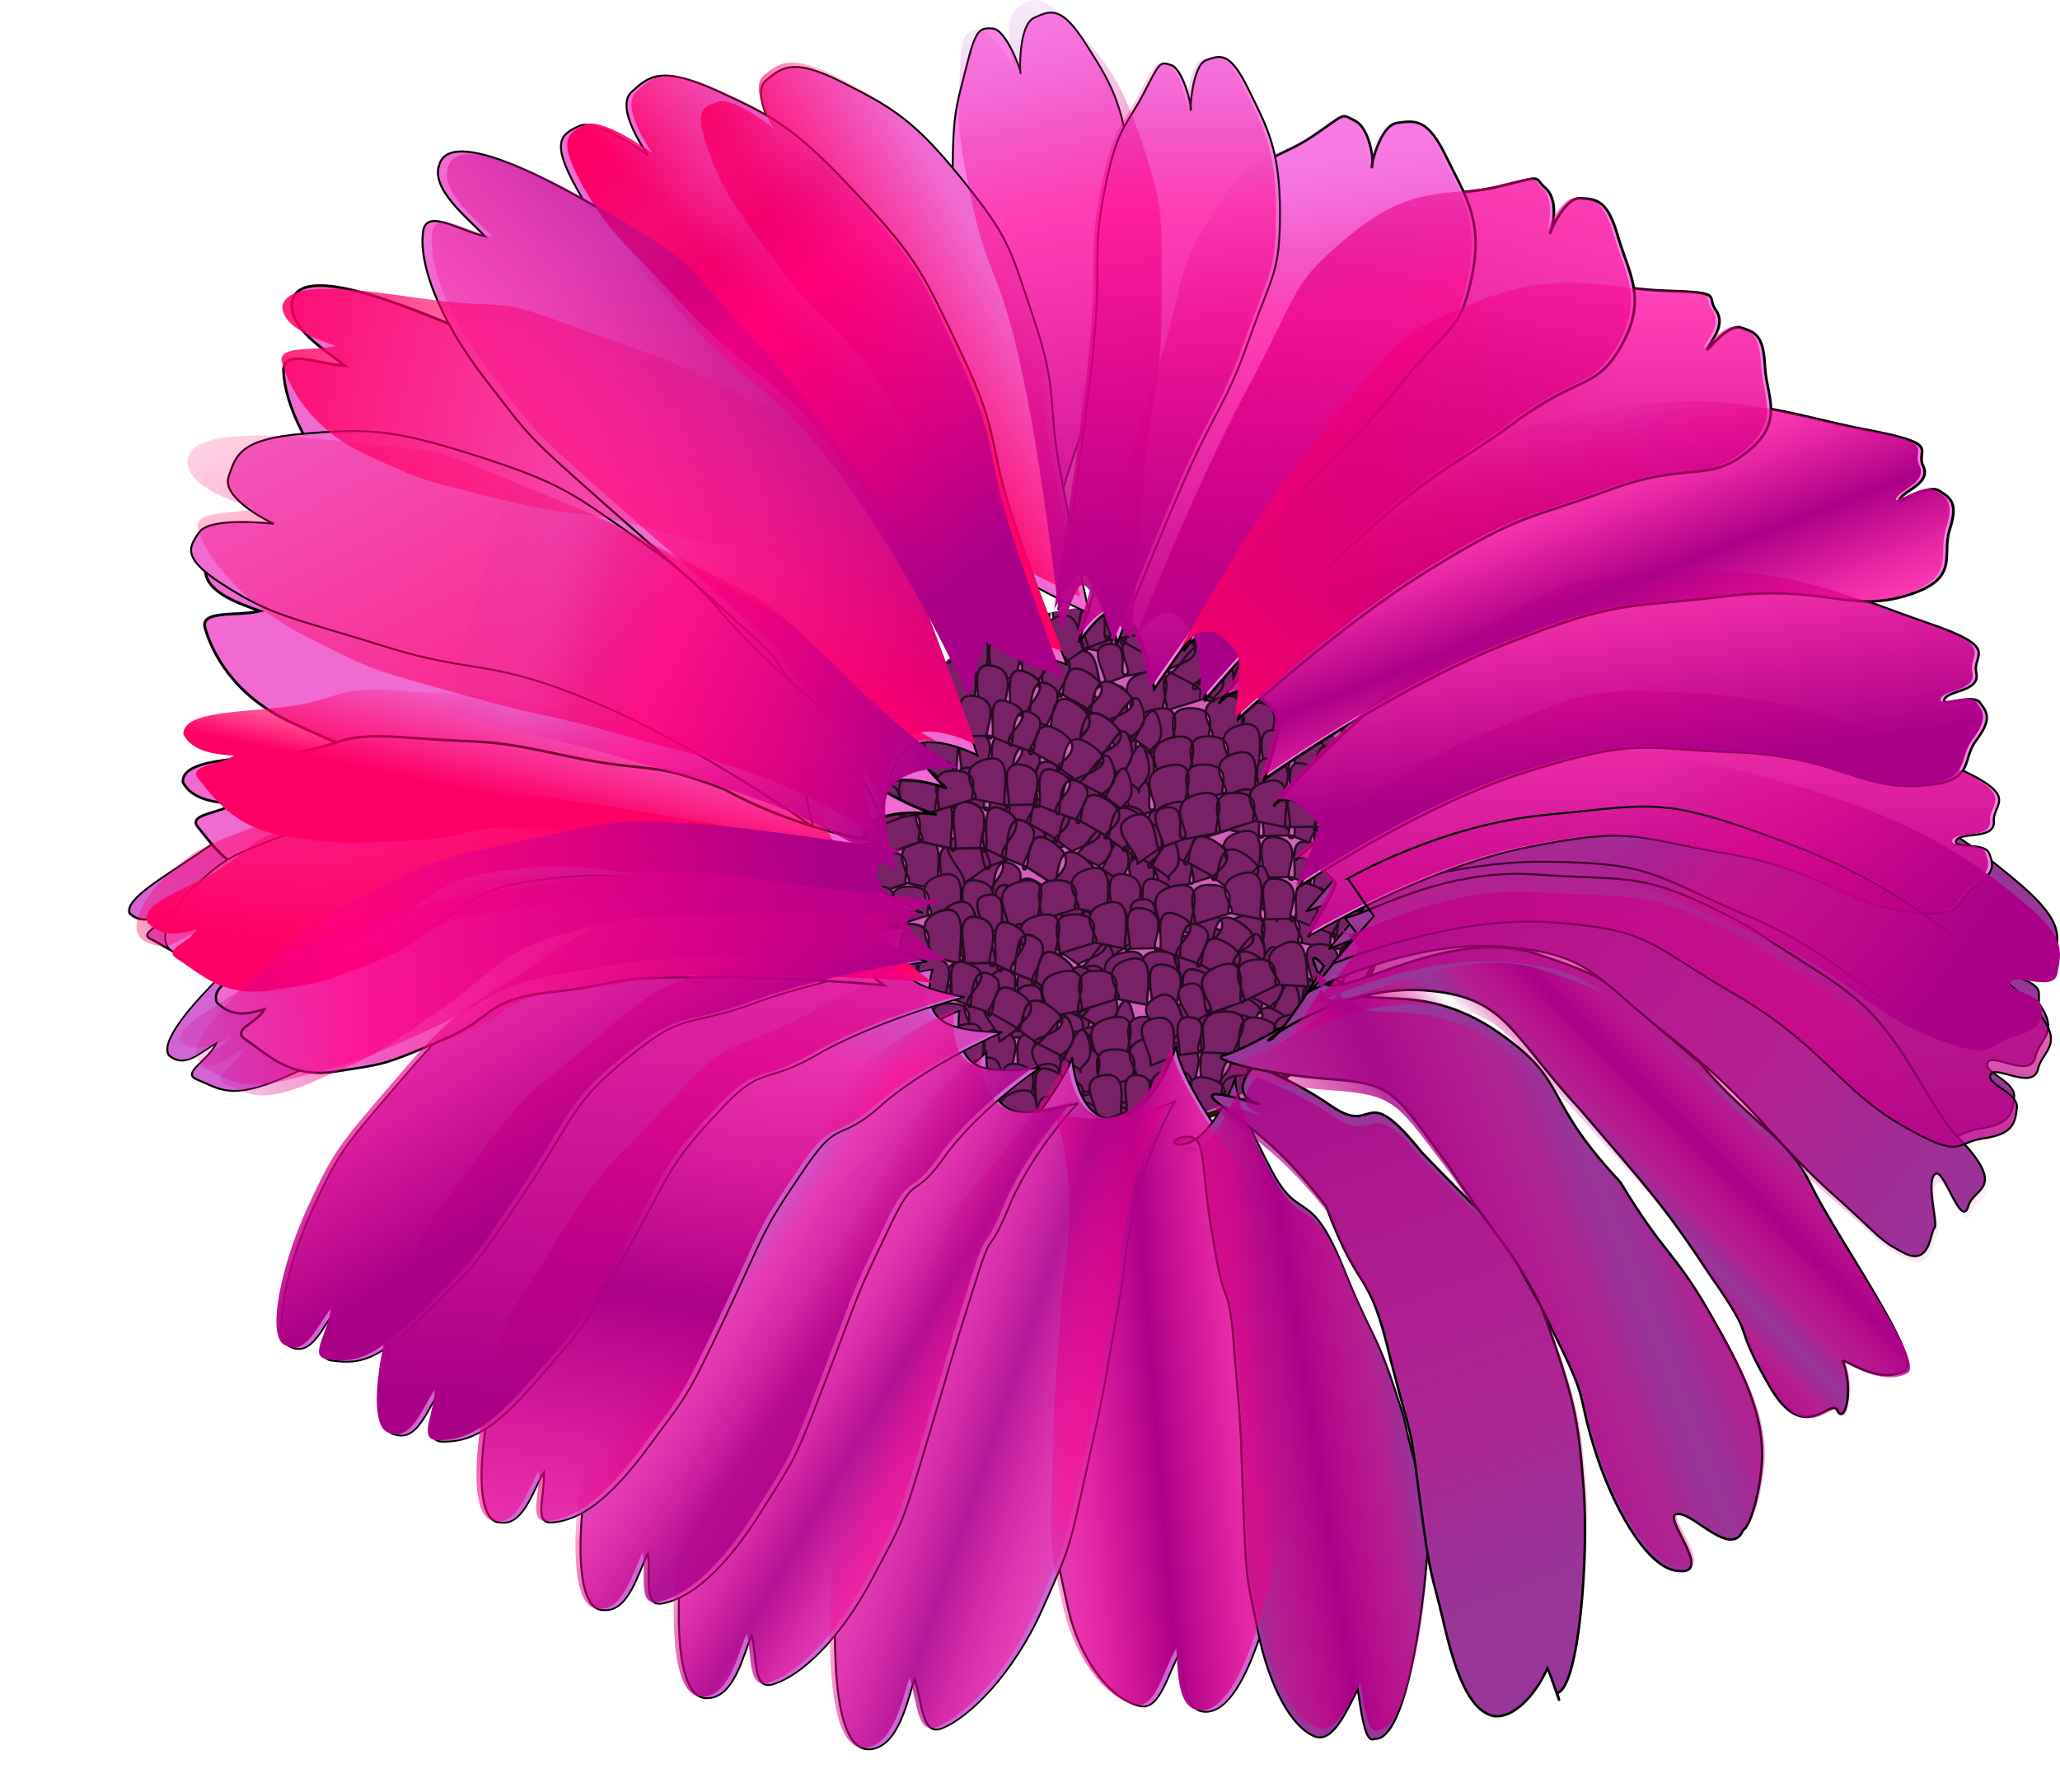
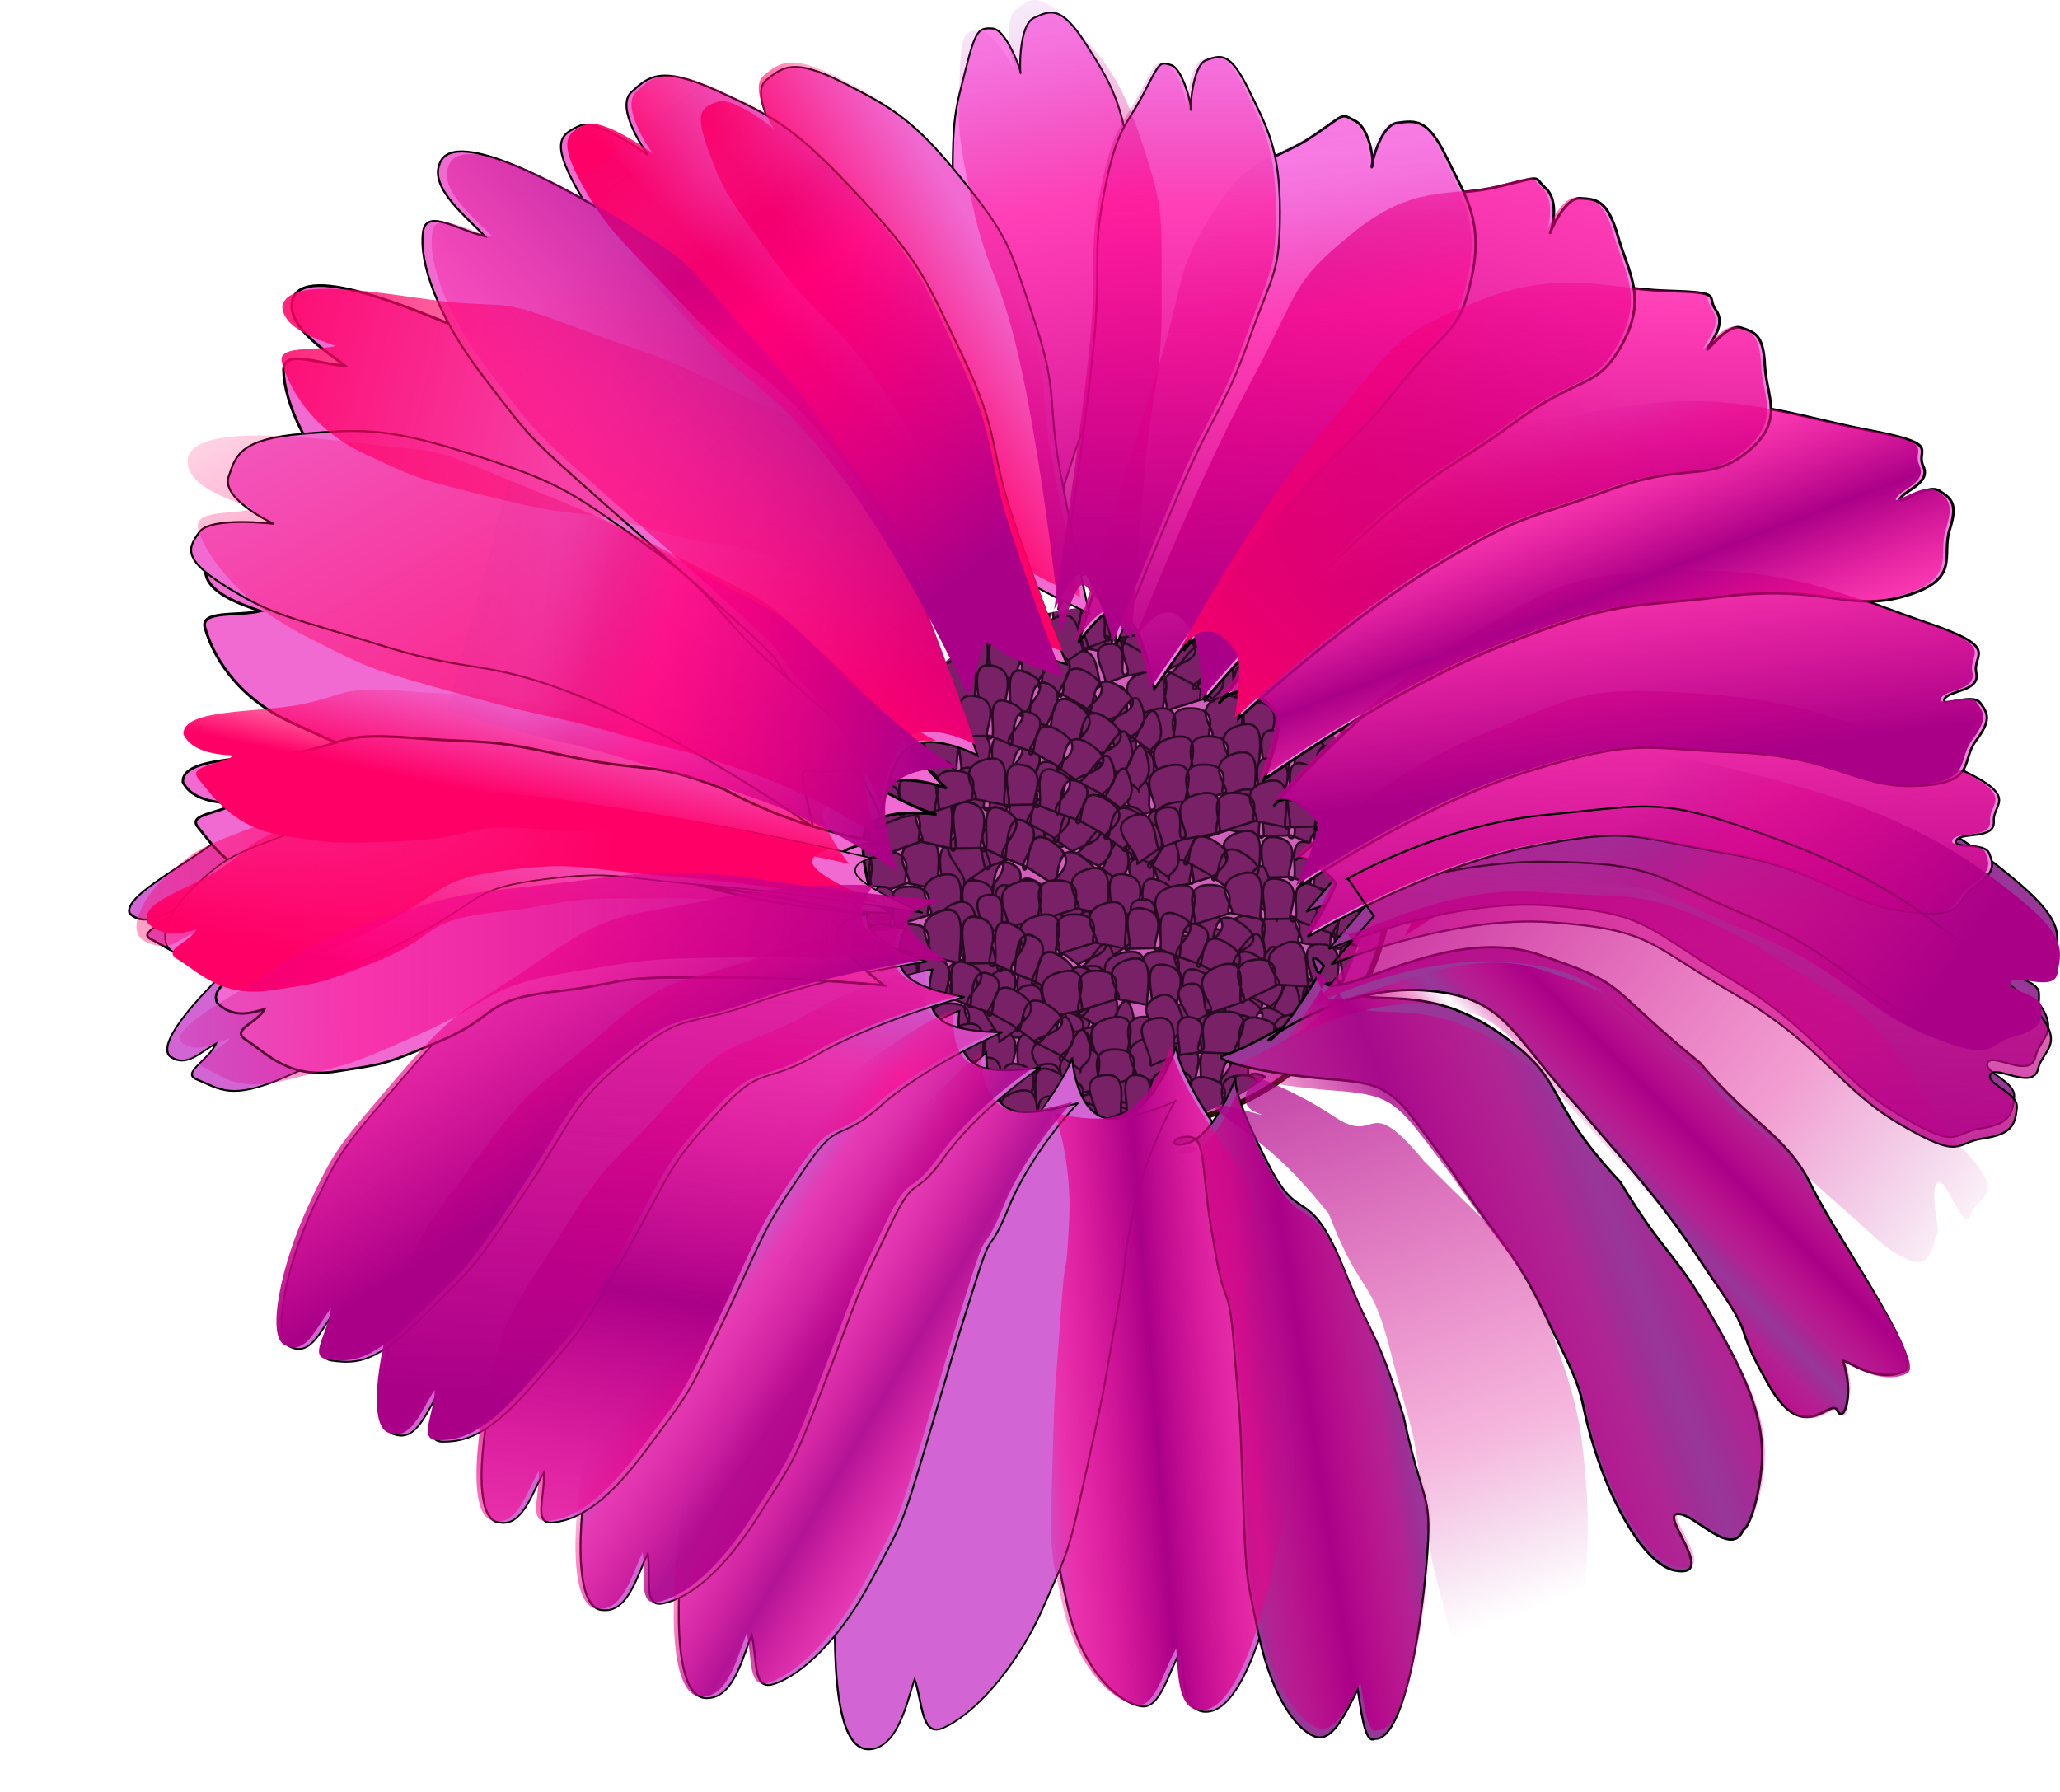
<svg xmlns="http://www.w3.org/2000/svg" xmlns:xlink="http://www.w3.org/1999/xlink" viewBox="0 0 966.29 840.53" version="1.0">
  <defs>
    <linearGradient id="w" y2="1219" xlink:href="#b" gradientUnits="userSpaceOnUse" x2="1775.5" gradientTransform="translate(-1494 -892.86)" y1="1117.7" x1="1889.7" />
    <linearGradient id="Q" y2="108.46" xlink:href="#a" gradientUnits="userSpaceOnUse" x2="257.84" gradientTransform="matrix(1.027 -.099 .3 1.036 500.38 147.8)" y1="258.19" x1="19.225" />
    <linearGradient id="c">
      <stop offset="0" stop-color="#a08" />
      <stop offset=".714" stop-color="#d08" stop-opacity=".381" />
      <stop offset="1" stop-color="#a08" stop-opacity="0" />
    </linearGradient>
    <linearGradient id="a">
      <stop offset="0" stop-color="#f06" />
      <stop offset="1" stop-color="#f06" stop-opacity="0" />
    </linearGradient>
    <linearGradient id="d" y2="247.98" xlink:href="#a" gradientUnits="userSpaceOnUse" x2="417.38" gradientTransform="matrix(1.027 -.099 .3 1.036 500.38 147.8)" y1="250.4" x1="104.49" />
    <linearGradient id="g" y2="113.59" xlink:href="#a" gradientUnits="userSpaceOnUse" x2="-171.75" gradientTransform="matrix(1.083 -.099 .317 1.036 426.82 238.9)" y1="213.63" x1="-209.06" />
    <linearGradient id="h" y2="11.075" xlink:href="#a" gradientUnits="userSpaceOnUse" x2="-40.627" gradientTransform="matrix(1.027 -.099 .3 1.036 518.47 141.44)" y1="36.293" x1="-117.49" />
    <linearGradient id="i" y2="26.48" xlink:href="#a" gradientUnits="userSpaceOnUse" x2="-37.973" gradientTransform="matrix(1.027 -.099 .3 1.036 520.59 143.56)" y1="71.797" x1="-109.76" />
    <linearGradient id="j" y2="-111.45" xlink:href="#a" gradientUnits="userSpaceOnUse" x2="-321.97" gradientTransform="matrix(.958 -.382 .578 .911 451.86 113.4)" y1="243.49" x1="-286.77" />
    <linearGradient id="k" y2="198.34" xlink:href="#a" gradientUnits="userSpaceOnUse" x2="-224.66" gradientTransform="matrix(1.027 -.099 .3 1.036 550.25 24.91)" y1="61.279" x1="-474.23" />
    <linearGradient id="l" y2="177.55" xlink:href="#a" gradientUnits="userSpaceOnUse" x2="-262.71" gradientTransform="matrix(1.027 -.099 .3 1.036 514.23 128.73)" y1="225.39" x1="-278.54" />
    <linearGradient id="m" y2="223.41" xlink:href="#a" gradientUnits="userSpaceOnUse" x2="-424.72" gradientTransform="matrix(1.133 -.099 .332 1.036 555.82 152.03)" y1="296.29" x1="-264.2" />
    <linearGradient id="n" y2="-44.945" xlink:href="#a" gradientUnits="userSpaceOnUse" x2="-236.08" gradientTransform="matrix(1.027 -.099 .3 1.036 520.59 145.68)" y1="152.6" x1="-138.16" />
    <linearGradient id="o" y2="197.64" xlink:href="#a" gradientUnits="userSpaceOnUse" x2="-616.43" gradientTransform="matrix(1.027 -.099 .3 1.036 500.38 147.8)" y1="290.66" x1="-298.96" />
    <linearGradient id="p" y2="1015.9" xlink:href="#b" gradientUnits="userSpaceOnUse" x2="1034.3" gradientTransform="translate(-525.54 -839.12)" y1="1316.3" x1="1049.3" />
    <linearGradient id="q" y2="806.13" xlink:href="#b" gradientUnits="userSpaceOnUse" x2="1004.4" gradientTransform="matrix(.978 -.222 .211 1.029 -688.4 -645.49)" y1="1133.5" x1="1004.4" />
    <linearGradient id="r" y2="1022" xlink:href="#b" gradientUnits="userSpaceOnUse" x2="1240.1" gradientTransform="translate(-525.54 -839.12)" y1="1202.5" x1="1265.1" />
    <linearGradient id="s" y2="1027.2" xlink:href="#b" spreadMethod="reflect" gradientUnits="userSpaceOnUse" x2="1239.1" gradientTransform="translate(-525.54 -839.12)" y1="1115.8" x1="1272.9" />
    <linearGradient id="t" y2="888.1" xlink:href="#b" gradientUnits="userSpaceOnUse" x2="1178.2" gradientTransform="translate(-525.54 -839.12)" y1="1117.7" x1="1173.7" />
    <linearGradient id="u" y2="776.68" xlink:href="#b" gradientUnits="userSpaceOnUse" x2="1312.8" gradientTransform="translate(-525.54 -839.12)" y1="1143.5" x1="1191" />
    <linearGradient id="v" y2="893.33" xlink:href="#b" gradientUnits="userSpaceOnUse" x2="1020.7" gradientTransform="translate(-525.54 -839.12)" y1="1162" x1="1060.8" />
    <linearGradient id="b">
      <stop offset="0" stop-color="#a08" />
      <stop offset=".607" stop-color="#f08" stop-opacity=".498" />
      <stop offset=".74" stop-color="#d40088" stop-opacity=".247" />
      <stop offset=".87" stop-color="#bf4cd3" stop-opacity=".122" />
      <stop offset="1" stop-color="#b426ad" stop-opacity=".059" />
      <stop offset="1" stop-color="#a08" stop-opacity="0" />
    </linearGradient>
    <linearGradient id="x" y2="900.57" xlink:href="#b" gradientUnits="userSpaceOnUse" x2="815.97" gradientTransform="matrix(1 0 0 1.045 -525.54 -878.52)" y1="1098.8" x1="967.72" />
    <linearGradient id="y" y2="806.13" xlink:href="#b" gradientUnits="userSpaceOnUse" x2="1004.4" gradientTransform="translate(-525.54 -839.12)" y1="1133.5" x1="1004.4" />
    <linearGradient id="z" y2="1661.7" xlink:href="#b" spreadMethod="reflect" gradientUnits="userSpaceOnUse" x2="1961.2" gradientTransform="translate(-1494 -892.86)" y1="1655.8" x1="2035" />
    <linearGradient id="A" y2="1582.5" xlink:href="#b" spreadMethod="reflect" gradientUnits="userSpaceOnUse" x2="1874.3" gradientTransform="translate(-1494 -892.86)" y1="1604.2" x1="1938.5" />
    <linearGradient id="B" y2="1480.7" xlink:href="#b" spreadMethod="reflect" gradientUnits="userSpaceOnUse" x2="1865.3" gradientTransform="translate(-1494 -892.86)" y1="1513" x1="1920.2" />
    <linearGradient id="C" y2="1432.6" xlink:href="#b" gradientUnits="userSpaceOnUse" x2="1846.7" gradientTransform="translate(-1494 -892.86)" y1="1473.4" x1="1906.5" />
    <linearGradient id="D" y2="1301.1" xlink:href="#b" spreadMethod="reflect" gradientUnits="userSpaceOnUse" x2="1830.7" gradientTransform="translate(-1494 -892.86)" y1="1501.7" x1="1794.8" />
    <linearGradient id="E" y2="1080.5" xlink:href="#b" gradientUnits="userSpaceOnUse" x2="1798.4" gradientTransform="translate(-1494 -892.86)" y1="1549.8" x1="1763.6" />
    <linearGradient id="F" y2="1264.3" xlink:href="#b" gradientUnits="userSpaceOnUse" x2="1694" gradientTransform="translate(-1494 -892.86)" y1="1419.4" x1="1789.1" />
    <linearGradient id="G" y2="1137.1" xlink:href="#b" gradientUnits="userSpaceOnUse" x2="729.81" gradientTransform="matrix(1.03 0 0 1.089 -543.57 -932.33)" y1="1195.4" x1="936.36" />
    <linearGradient id="H" y2="1453.8" xlink:href="#b" gradientUnits="userSpaceOnUse" x2="1493.1" gradientTransform="translate(-1478.2 -890.09)" y1="1365.9" x1="1871.1" />
    <linearGradient id="I" y2="1272.8" xlink:href="#b" gradientUnits="userSpaceOnUse" x2="1430.1" gradientTransform="matrix(1.076 0 0 1 -1585.3 -832.15)" y1="1275.4" x1="1907.9" />
    <linearGradient id="J" y2="1296.4" xlink:href="#c" gradientUnits="userSpaceOnUse" x2="1054.8" gradientTransform="matrix(1 0 0 .939 -312.81 -858.07)" y1="1514.1" x1="1039.4" />
    <linearGradient id="K" y2="1593.3" xlink:href="#c" spreadMethod="reflect" gradientUnits="userSpaceOnUse" x2="961.01" gradientTransform="matrix(1 0 0 .939 -312.81 -858.07)" y1="1599.9" x1="915.58" />
    <linearGradient id="L" y2="1719.5" xlink:href="#c" gradientUnits="userSpaceOnUse" x2="1017.9" gradientTransform="matrix(1 0 0 .939 -312.81 -858.07)" y1="1439.2" x1="907.3" />
    <linearGradient id="M" y2="1492.9" spreadMethod="reflect" gradientUnits="userSpaceOnUse" x2="1049.6" gradientTransform="matrix(1 0 0 .939 -312.81 -858.07)" y1="1519.3" x1="975.44">
      <stop offset="0" stop-color="#a08" />
      <stop offset=".714" stop-color="#d08" stop-opacity=".381" />
      <stop offset="1" stop-color="#a08" stop-opacity="0" />
    </linearGradient>
    <linearGradient id="N" y2="1483.9" xlink:href="#c" spreadMethod="reflect" gradientUnits="userSpaceOnUse" x2="1151" gradientTransform="matrix(1 0 0 .939 -312.81 -858.07)" y1="1509.2" x1="1124" />
    <linearGradient id="O" y2="1615.8" xlink:href="#c" gradientUnits="userSpaceOnUse" x2="1185.1" gradientTransform="matrix(1 0 0 .939 -312.81 -858.07)" y1="1359.8" x1="822.01" />
    <linearGradient id="P" y2="1310.5" xlink:href="#c" gradientUnits="userSpaceOnUse" x2="1073.6" gradientTransform="matrix(1 0 0 .939 -312.81 -858.07)" y1="1403.1" x1="1215.5" />
    <clipPath id="e" clipPathUnits="userSpaceOnUse">
      <path d="M1290 1409a136.12 139.26 0 11-272.2 0 136.12 139.26 0 11272.2 0z" transform="matrix(.9 0 0 .868 112.5 -21.198)" fill="#501644" />
    </clipPath>
  </defs>
  <path d="M645.03 403.22s34.75-39.03 75.66-58.5 41.27-22.83 87.99-19.39c46.73 3.43 69.86 18.23 98.91 33.13s16.74 17.61 17.3 26.47c.56 8.85-13.36 4.73-15.06 8.95-1.71 4.22 11.39.57 13.2 6.01 1.81 5.45 2.38 8.95-5.96 15.76s-2.65 15.41-27.39 11.49c-24.74-3.91-33.74-19.6-71.56-27.17-37.82-7.56-37.7-12.83-79.73-3.07-42.04 9.76-88.4 42.13-88.4 42.13s12.21-23.92 11.19-25.43-12.53-15.93-16.15-10.38" color="#000" fill-rule="evenodd" fill="url(#d)" transform="translate(8.963 .07)" />
  <path d="M801.76 382.19a171.21 153.11 0 11-342.42 0 171.21 153.11 0 11342.42 0z" transform="matrix(.742 0 0 .78 57.508 112.3)" stroke="#2b1100" stroke-width="3.543" fill="#d35fbc" />
  <g clip-path="url(#e)" transform="translate(-631.727 -794.38)">
    <path id="f" d="M1083.8 1118.2c.9-6.4-16-17.1-2.3-22.5 13.1-5.2 9.4 17.8 13.6 15.8 4.2-1.9-9.3-17.9 1.4-19.7 12.5-2.1 4.2 15.5 8.9 14.2s-9.4-15.7 5.4-20.1c20.5-6.1 6.4 18.5 10.7 18 4.2-.5-7.1-18.4 6.7-19 17.5-.7 6.8 14.2 10.9 13.2 4.1-1.1-11.6-14.4 5.9-18.7 15.3-3.6 4.8 23 9.3 22.4 4.4-.6-7-23.4 8.5-19.4 12.6 3.3.6 18.9 5.5 19.6 4.9.6-4.1-21.9 8.8-17.2 16.6 6.1-2.7 14.5.5 19.9s-1.5-22.4 12.2-13.7c7.5 4.8-5.8 17.1-2.3 18.4 3.5 1.4-1.1-21 14.8-10.2 13.4 9.1-5.6 15.4-1.7 17.5 3.9 2-.4-24.1 17.1-10.4 13.8 10.9-12.4 13.2-8.7 16 3.7 2.7 12.5-18.1 16.1-10.5 6.9 14.7-6.7 14.9-4.2 18.3s8.3-22.8 12.7-10.9c5 13.9-5.1 12.8-3.2 17.1v-1.2l-9.8-7.2-10.7-5.6-11.6-8.5-9.8-5.5-10-3.5-10.2-4.1-14.8.3-14.4-2.9-18.6 5.8-15.3 2.8-10.8 4-10.6 7.5z" fill-rule="evenodd" stroke="#280b22" stroke-width="1.05" fill="#782167" />
    <use xlink:href="#f" transform="translate(10.471 -25.131)" height="744.094" width="1052.362" />
    <use xlink:href="#f" transform="translate(54.449 4.842)" height="744.094" width="1052.362" />
    <use xlink:href="#f" transform="translate(56.544 24.343)" height="744.094" width="1052.362" />
    <use xlink:href="#f" transform="translate(60.732 41.751)" height="744.094" width="1052.362" />
    <use xlink:href="#f" transform="translate(69.109 54.969)" height="744.094" width="1052.362" />
    <use xlink:href="#f" transform="translate(67.015 68.188)" height="744.094" width="1052.362" />
    <use xlink:href="#f" transform="translate(69.109 85.595)" height="744.094" width="1052.362" />
    <use xlink:href="#f" transform="translate(69.109 105.1)" height="744.094" width="1052.362" />
    <use xlink:href="#f" transform="matrix(1 0 0 1.102 -81.674 -1.478)" height="744.094" width="1052.362" />
    <use xlink:href="#f" transform="translate(-71.203 125.44)" height="744.094" width="1052.362" />
    <use xlink:href="#f" transform="translate(102.62 138.47)" height="744.094" width="1052.362" />
    <use xlink:href="#f" transform="translate(46.073 155.88)" height="744.094" width="1052.362" />
    <use xlink:href="#f" transform="translate(-60.732 164.91)" height="744.094" width="1052.362" />
    <use xlink:href="#f" transform="translate(-52.355 180.22)" height="744.094" width="1052.362" />
    <use xlink:href="#f" transform="translate(-60.732 195.53)" height="744.094" width="1052.362" />
    <use xlink:href="#f" transform="translate(-6.283 210.85)" height="744.094" width="1052.362" />
    <use xlink:href="#f" transform="translate(10.471 232.44)" height="744.094" width="1052.362" />
    <use xlink:href="#f" transform="translate(.254 90.534)" height="744.094" width="1052.362" />
    <use xlink:href="#f" transform="rotate(14.172 509.888 1666.97)" height="744.094" width="1052.362" />
    <use xlink:href="#f" transform="translate(2.094 -37.844)" height="744.094" width="1052.362" />
    <use xlink:href="#f" transform="translate(-29.319 -12.565)" height="744.094" width="1052.362" fill="#501644" />
    <use xlink:href="#f" transform="translate(46.073 -11.912)" height="744.094" width="1052.362" />
    <use xlink:href="#f" transform="translate(-58.638 11.778)" height="744.094" width="1052.362" />
    <use xlink:href="#f" transform="matrix(1 0 0 1.102 -64.307 -85.807)" height="744.094" width="1052.362" />
    <use xlink:href="#f" transform="translate(-72.684 55.477)" height="744.094" width="1052.362" />
    <use xlink:href="#f" transform="translate(-72.43 38.826)" height="744.094" width="1052.362" />
    <use xlink:href="#f" transform="translate(-73.911 72.522)" height="744.094" width="1052.362" />
    <use xlink:href="#f" transform="matrix(1 0 0 1.153 -75.392 -76.943)" height="744.094" width="1052.362" />
    <use xlink:href="#f" transform="translate(-2.094 122.5)" height="744.094" width="1052.362" />
    <use xlink:href="#f" transform="translate(69.828 124.64)" height="744.094" width="1052.362" />
    <use xlink:href="#f" transform="translate(6.283 138.47)" height="744.094" width="1052.362" />
    <use xlink:href="#f" transform="matrix(1 0 0 1.153 -71.203 -23.023)" height="744.094" width="1052.362" />
    <use xlink:href="#f" transform="translate(16.754 164.91)" height="744.094" width="1052.362" />
    <use xlink:href="#f" transform="translate(39.79 186.5)" height="744.094" width="1052.362" />
    <use xlink:href="#f" transform="translate(25.131 201.82)" height="744.094" width="1052.362" />
    <use xlink:href="#f" transform="rotate(-8.355 2268.508 546.758)" height="744.094" width="1052.362" />
    <use xlink:href="#f" transform="translate(-52.355 211.5)" height="744.094" width="1052.362" />
    <use xlink:href="#f" transform="translate(-35.602 226.81)" height="744.094" width="1052.362" />
    <use xlink:href="#f" transform="rotate(14.461 315.317 1465.9)" height="744.094" width="1052.362" />
    <use xlink:href="#f" transform="rotate(12.877 346.517 1593.7)" height="744.094" width="1052.362" />
    <use xlink:href="#f" transform="translate(-50.348 71.08)" height="744.094" width="1052.362" />
    <use xlink:href="#f" transform="translate(81.446 81.446)" height="744.094" width="1052.362" />
    <use xlink:href="#f" transform="translate(-91.811 161.41)" height="744.094" width="1052.362" />
    <use xlink:href="#f" transform="translate(22.212 245.82)" height="744.094" width="1052.362" />
  </g>
  <g fill="#d364d3" fill-rule="evenodd" stroke="#000">
    <path d="M466.43 1593c18.25 26.9 12.79 12 25 54.2 12.91 44.7 10.18 32.5 19.73 76.8 9.54 44.3 9.3 34 7.05 64.6s-7.05 97.4-26.92 95.8c-11.74-1-13.11-23.1-15.13-33.2-4.82 11.3-6.22 29.7-15.35 26.6-12.18-4.1-29.77-24.4-39.01-55.1-9.24-30.8-8.58-26.4-12.6-72.4-4.03-45.9-2.68-34.7-4.63-73.3-2.17-42.9.91-12.9-1.61-50.5-2.09-31.1-12.78-55.5-12.78-55.5s21.23 8.6 30.96 4.5c14.12-6 18.45-32.9 18.45-32.9s-.23 10.4 26.84 50.4z" stroke-width=".879" transform="matrix(1.042 -.116 -.116 .932 272.723 -896.21)" />
    <path d="M365.78 1593c-18.25 26.9-12.79 12-25 54.2-12.91 44.7-10.18 32.5-19.73 76.8s-9.3 34-7.05 64.6 7.05 97.4 26.91 95.8c11.74-1 13.12-23.1 15.14-33.2 4.82 11.3 6.22 29.7 15.35 26.6 12.18-4.1 29.77-24.4 39.01-55.1 9.24-30.8 8.58-26.4 12.6-72.4 4.02-45.9 2.68-34.7 4.63-73.3 2.17-42.9-.92-12.9 1.61-50.5 2.08-31.1 12.78-55.5 12.78-55.5s-21.23 8.6-30.96 4.5c-14.12-6-18.45-32.9-18.45-32.9s.22 10.4-26.84 50.4z" stroke-width=".879" transform="matrix(1.042 -.116 -.116 .932 272.723 -896.21)" />
    <path d="M316.29 1575.3c-22.19 22.3-18.56 9.7-34.4 47.8-16.62 40.2-14.63 29.2-27.09 71.3-12.46 42.2-12.51 34.1-12.5 64.2.01 30 3.25 90.9 21.07 90.5 11.44.5 13.14-20.2 15.82-29.7 3.89 11.5 3.43 28.4 12.54 26.3 12.17-2.6 27.93-18.9 39.12-47.8s10.49-24.6 17.68-68.9c7.2-44.3 5.49-36.5 11.77-71.5 6.63-38.7 4.17-12.6 12.71-44.7 8.18-26.7 24.94-46.5 24.94-46.5s-21.18 4.9-30.19-.3c-12.66-6.8-14.58-30.6-14.58-30.6s-7.35 6.9-36.89 39.9" stroke-width=".879" transform="matrix(1.042 -.116 -.116 .932 272.723 -896.21)" />
    <path d="M291.6 1542.2c-26.13 17.6-24.34 7.3-43.81 41.3-20.33 35.7-19.07 26-34.45 65.9-15.37 39.9-15.71 34.1-17.94 63.7-2.24 29.5-.55 84.3 15.22 85.2 11.14 2 13.16-17.2 16.51-26.3 2.96 11.7.64 27.1 9.73 26.2 12.15-1.2 26.08-13.3 39.22-40.4 13.15-27.1 12.4-23 22.77-65.7 10.37-42.6 8.3-38.3 18.91-69.6 11.07-34.4 9.26-12.2 23.81-38.9 14.26-22.2 37.09-37.5 37.09-37.5s-21.13 1.3-29.41-5.1c-11.21-7.6-10.72-28.4-10.72-28.4s-14.92 3.4-46.93 29.6" stroke-width=".879" transform="matrix(1.042 -.116 -.116 .932 272.723 -896.21)" />
    <path d="M266.9 1509.1c-30.06 12.9-30.1 5-53.2 34.7-24.05 31.3-23.52 22.9-41.81 60.6s-18.93 34.2-23.4 63.1c-4.47 29-4.34 77.9 9.39 80.1 10.82 3.5 13.16-14.4 17.18-23 2.04 12-2.15 25.9 6.93 26 12.13.3 24.23-7.7 39.33-33s14.3-21.2 27.84-62.3c13.54-41 11.11-40.1 26.05-67.8 15.53-30.2 14.35-11.8 34.92-33 20.34-17.9 49.24-28.6 49.24-28.6s-21.08-2.3-28.64-9.8c-9.75-8.5-6.84-26.2-6.84-26.2s-22.51-.1-56.99 19.2" stroke-width=".879" transform="matrix(1.042 -.116 -.116 .932 272.723 -896.21)" />
    <path d="M242.21 1476c-34.01 8.2-35.88 2.6-62.61 28.2-27.76 26.9-27.97 19.6-49.17 55.1-21.21 35.5-22.13 34.3-28.84 62.7-6.718 28.5-8.136 71.3 3.54 74.8 10.52 5 13.18-11.4 17.87-19.5 1.11 12.2-4.95 24.5 4.12 25.8 12.11 1.7 22.38-2.2 39.43-25.7 17.05-23.4 16.22-19.5 32.93-58.9s13.92-41.9 33.19-66c19.98-25.9 19.43-11.4 46.01-27.1 26.44-13.6 61.4-19.6 61.4-19.6s-21.03-6-27.86-14.7c-8.3-9.2-2.98-23.9-2.98-23.9s-30.08-3.7-67.03 8.8" stroke-width=".879" transform="matrix(1.042 -.116 -.116 .932 272.723 -896.21)" />
    <path d="M217.52 1443c-37.95 3.5-41.65.1-72.01 21.6-31.48 22.4-32.42 16.4-56.539 49.7s-25.336 34.3-34.291 62.2c-8.954 27.9-11.926 64.8-2.3 69.6 10.217 6.4 13.202-8.5 18.554-16.2.184 12.5-7.738 23.3 1.32 25.6 12.09 3.2 20.527 3.4 39.526-18.3 19.01-21.6 18.13-17.7 38.01-55.5 19.89-37.8 16.73-43.7 40.33-64.2 24.44-21.6 24.52-11 57.12-21.3 32.52-9.1 73.55-10.6 73.55-10.6s-20.97-9.6-27.08-19.4c-6.84-10.1.89-21.7.89-21.7s-37.66-7.2-77.08-1.5" stroke-width=".879" transform="matrix(1.042 -.116 -.116 .932 272.723 -896.21)" />
    <path d="M203.47 1399.8c-41.62-8.6-46.74-8.2-83.45-3.3-38.033 5-38.871 2.5-70.142 18.2-31.271 15.6-32.484 18.7-47.933 35.3-15.448 16.5-26.843 33.6-21.556 40.5 8.199 7.7 13.771.1 20.775-3.6-2.906 8.7-14.659 13.1-6.587 17.5 10.774 5.9 16.526 12.7 40.027 3.6 23.502-9.2 22.074-6.9 50.408-27 28.338-20 25.068-28.2 56.448-34.4 32.61-6.2 31.33-3.9 72.28-.4 40.61 2.9 87.85 12.7 87.85 12.7s-18.3-14.2-21.62-23.1c-2.8-9.1 10.02-12.6 10.02-12.6s-44.98-13-86.52-23.4" stroke-width=".897" transform="matrix(1.042 -.116 -.116 .932 272.723 -896.21)" />
    <path d="M184.43 1361.4c-40.51-9.5-44.63-7.1-81.68-6.6-38.453.3-38.613-.2-70.284 8.8-31.672 9.1-31.698 12.5-48.386 24.1s-33.128 20.4-29.84 28c7.018 7.3 13.688 3 20.799.8-3.796 6.7-16.552 9.3-9.373 13.7 9.581 6 15.301 14.9 38.795 10.2 23.493-4.7 21.963-3.2 51.352-16.1 29.389-13 24.861-20.6 57.637-23.3 34.32-2.4 30.85-3.5 73.22 1.2 41.46 3.6 88.05 12.7 88.05 12.7s-16.64-13.7-18.86-21.4c-1.04-8.3 13.92-9.7 13.92-9.7s-44.66-9.4-85.35-22.4" stroke-width=".97" transform="matrix(1.042 -.116 -.116 .932 272.723 -896.21)" />
  </g>
  <g fill-rule="evenodd" stroke="#000" fill="#993799">
    <path d="M778.09 1353.4s43.03-26.9 93.17-31.9c50.14-5.1 52.98-9.5 107.41 11.8s79.53 44.6 110.33 73.4c30.8 28.7 15.2 30.5 12.9 41.7-2.4 11.1-19.9-2.1-22.4 2.8s13.3 8.9 12.4 16.9c-.8 8-2.2 13.1-15.8 15.1-13.6 2.1-9.4 11.2-38.6-6.9-29.2-18-37.1-40-78.11-65.3-41.02-25.3-38.72-32.2-85.97-35.9-47.25-3.6-103.04 21.1-103.04 21.1l19.89-24.1-12.18-18.7z" stroke-width=".875" transform="matrix(1 0 0 .968 -147.107 -906.31)" />
    <path d="M743.48 1503.3c13.47 26.4 17.68 7.3 33.18 45.9 15.88 40.8 15.15 28.6 28.83 73.6 8.91 43.1 13.16 35.8 11.2 65.4s-10.16 91.9-24.79 90.8c-4.86 3.1-6.68-16.7-7.92-24-5.75 11.7-11.81 25.8-19.99 22.9-10.76-4.2-21.53-23.8-26.87-51.2-5.33-27.3-5.41-22.4-6.92-63.9-1.52-41.6-.7-29.6-3.81-68-2.89-42.4-4.42-19-10.21-57.9-6.02-32.9-2.77-49-11.07-49.7-8.29-.6-10.17 5.8-1.21 3.2 13-3.8 22.92-32.1 22.92-32.1s-3.33 5.9 16.66 45" stroke-width=".947" transform="matrix(1 0 0 .968 -147.107 -906.31)" />
-     <path d="M771.51 1472.2c21.69 15.5 14.18-13.8 42.49 22.5 47.55 51.1 28.7 25.5 56.3 75.3 15.84 45.1 17.17 54.9 19.63 87.2s-1.97 96.8-12.41 99.6c3.17 10.8-2.68-8-4.53-12.1-6.29 14.5-16.77 24.7-25.48 23.2-11.26-2.8-17.8-21-23.3-45.6-5.51-24.6-5.93-18.4-10.98-58.5-5.05-40.2-3.17-25.9-13.8-68.5-10.42-46.3-13.94-29.4-30.26-74.4-19.6-26.1-30.73-34.6-49.76-49.3-16.91-13.1 28.57 4.1 16.11-1.2-12.31-5.2-.12-17.8-.12-17.8s18.29 6.8 36.11 19.6z" stroke-width="1.163" transform="matrix(1 0 0 .968 -147.107 -906.31)" />
    <path d="M773.83 1410.4c10.2 18.8 34.46-1 72.61 23.8 38.45 26.3 21.61 31.8 60.67 74.9 21.18 36.2 24.89 32.7 42.35 64.2 13.73 24.9 26.26 48.6 23.95 73.9-1.63 18-6.4 29.8-8.6 30.5-5.5 14.1-23.13-8.2-30.57-7.7-9.39-.5 19.26 31.3-1.43 27.4-13.82-2.6-29.48-31.2-37.95-59.6-8.47-28.3-1.75-20.3-19.59-57-17.7-39.6-22.5-38.3-48.57-79.3-26.23-36.6-25.36-39.9-56.43-42.3-31.07-2.5-56.05-9.6-49.35-11.4 9.71-2.6 33.86-17.4 33.86-17.4s-16.75 13.5 8.5-7l10.55-13z" stroke-width="1.15" transform="matrix(1 0 0 .968 -147.107 -906.31)" />
    <path d="M766.99 1411.3c6.24 13 56.39-27.2 100.75-12.8 44.54 15.4 30.37 13.7 76.8 52.9 24.13 29.7 40.77 35.1 52.21 59.5 11.45 24.4 52.85 84.6 43.75 89.7-12.6 7-28.5-6.3-28.9-4.7 5.3 15.1.6 30.9-2.6 24-3.1-6.8-15.46 17.6-31.83-11.8-19.06-34.2-4.53-19.4-27.35-53-22.7-35.5-29.13-42-61.9-81.6-32.9-36.7-34.18-54.5-73.05-57.3-38.86-2.8-76.71 25.6-72.5 24.3 6.1-2 25.79-36.1 25.79-36.1s-10.43-12.4-1.17 6.9" stroke-width="1.14" transform="matrix(1 0 0 .968 -147.107 -906.31)" />
-     <path d="M776.02 1380.4c2.86 5.4 42.23-23.6 90.3-20.4 48.15 3.7 50.53-2.9 101.95 25.9 26.16 18.6 44.73 27.3 59.43 44.6 14.7 17.2 25.4 42 36 55 26.3 27.1 9.2 26.2 6.8 35-3.3 12.7-11.7-19.2-15.7-15.2-4.5 3.7 1.6 24.4-.3 26.1-2 1.7-1.8 18.8-14.3 12.1s-10-7.1-36.7-31.6c-26.6-25.4-33.89-40.8-71.65-72.1-37.81-30-37.14-41.5-81.06-44.8-43.91-3.4-92.08 22.8-90.18 22.3 2.75-.8 22.67-29 22.67-29s-11.51-16.1-7.26-7.9" stroke-width=".993" transform="matrix(1 0 0 .968 -147.107 -906.31)" />
    <path d="M763.12 1338.4s46.44-30.1 99.67-38.8c53.23-8.8 55.24-12.6 113.25 3.7 58.06 16.4 87.66 34.1 118.76 61.6 21 18.7 17.7 25.5 16.2 35.6-1.5 10-19.4.1-22 4.6-2.6 4.4 14.2 5.6 14.5 12.5.3 6.8-.4 11.2-13.3 14.9-13 3.7-7.8 13-38.7-.1s-39.9-32.7-84.88-52.4c-44.98-19.6-43.34-25.6-95.04-26.1s-111.77 24.2-111.77 24.2 19.54-23 19.06-23.8c-.48-.9-13.45-18.4-15.75-15.9" stroke-width=".952" transform="matrix(1 0 0 .968 -147.107 -906.31)" />
  </g>
  <g fill="#ff80e5" fill-rule="evenodd" stroke="#000">
    <path d="M1039.6 1245.5s42.9-40.5 93.5-60.7 51-23.7 108.8-20.1c57.7 3.6 86.3 18.9 122.2 34.4 36 15.4 20.7 18.2 21.4 27.4s-16.5 4.9-18.6 9.3 14.1.6 16.3 6.3c2.3 5.6 3 9.2-7.3 16.3s-3.3 16-33.9 11.9c-30.6-4-41.7-20.3-88.5-28.2-46.7-7.8-46.6-13.3-98.5-3.1-52 10.1-109.3 43.7-109.3 43.7s15.1-24.8 13.8-26.4c-1.2-1.6-15.4-16.5-19.9-10.8" stroke-width="1.019" transform="matrix(.947 0 0 .964 -376.817 -797.03)" />
    <path d="M870.23 1121.6s7.13-67.4 7.03-118.3c-.1-50.84-7.18-49.45-7.44-85.13s1.47-38.2 6.4-57.58 6.53-20.38 13.33-19.93c6.81.44 14.26 20.71 13.88 21.7-.37.99-1.32-23.28 6.71-26.91 8.03-3.62 13.41-6.07 25.42 12.41s18.5 28.12 22.63 61.51c4.12 33.39 1.67 35.16-6.14 72.05-7.81 36.88-13.03 37.88-25.1 75.48-12.07 37.7-23.19 75.3-23.19 75.3s-9.25-16.5-13.77-23.7-3.7-13.3-19.76 13.1" stroke-width=".918" transform="matrix(.947 0 0 .964 -376.817 -797.03)" />
    <path d="M1028.7 1219.2s44.2-51.5 94.5-80.1c50.2-28.5 49.2-31.8 106.6-34.1s86.2 12.7 122.9 25c36.8 12.3 22 14.9 24.1 24.2 2.1 9.2-13.5 8.3-15.7 12.8-2.2 4.6 13.8-3.2 17.6 1.8 3.9 5.1 5.7 8.3-2 18.4-7.8 10.1.6 20.6-29 22-29.5 1.4-41.1-14.5-89.2-16.3s-49.1-7.2-103.2 9.1c-54.2 16.4-113.5 56.1-113.5 56.1s13.1-27.5 10.9-30.3c-2.2-2.7-16.2-18.7-24-8.6" stroke-width="1.185" transform="matrix(.947 0 0 .964 -376.817 -797.03)" />
    <path d="M1001.6 1169.2s45.6-59.8 95.2-95.7 46.5-38.5 103-47.9c56.6-9.3 85.5 3.5 123.2 10.5 37.6 7 23.5 9.1 27.5 17.5s-9.2 11.7-11.4 15.9c-2.3 4.3 13.1-7.6 19.3-3.9 6.1 3.8 9.4 6.2 5.2 19s5.9 24.1-22 32.2c-28 8.1-40.1-5.8-89.8.2-49.8 5.9-52.2 1.4-109.1 23.6-56.9 22.3-118.6 65.5-118.6 65.5s10.2-28 6.8-31.9c-3.5-3.9-17-19.4-29.3-5" stroke-width="1.335" transform="matrix(.947 0 0 .964 -376.817 -797.03)" />
    <path d="M984.17 1143.5s35.93-66.1 72.53-108.4c36.5-42.36 32-44.16 73.7-60.85 41.6-16.68 63.5-6.78 92.9-5.93 29.3.86 19.4 2.38 24.5 9.36 5.2 6.97-2.2 14.8-4 18.55s9.3-12.16 16.4-9.98 11.2 3.52 11.9 18.65c.8 15.2 10.3 27-9.1 42.1-19.3 15-29 4.1-68.2 18.3s-42.6 10.7-88.4 38.5c-45.9 27.8-95 72.7-95 72.7s4.7-27.1.7-32.1c-4-5.1-13.75-19.3-27.93-.9" stroke-width="1.299" transform="matrix(.947 0 0 .964 -376.817 -797.03)" />
    <path d="M961.88 1138.1s29.25-73.1 56.12-122.4c26.8-49.32 20.8-50.26 51.3-74.78 30.6-24.52 47.3-17.68 70.9-23.33 23.5-5.64 16.8-4.79 23.2.75 6.5 5.54 3.9 18.19 2.5 21.42-1.5 3.22 6.3-16.99 14.7-16.48 8.3.5 13.5.74 18.7 18.5s14.7 30 2.1 52.53c-12.6 22.49-20.7 14.59-52.6 37.59s-36.5 20.6-74.9 54.4-78.88 80.8-78.88 80.8-.2-26.4-4.89-32.6c-4.7-6.2-11.55-19.3-28.25 3.6" stroke-width="1.307" transform="matrix(.947 0 0 .964 -376.817 -797.03)" />
    <path d="M932.18 1139.5s22-73.8 38.93-125.8c16.93-51.92 9.6-51.94 28.78-82.05 19.21-30.12 30.61-26.84 47.91-38.35 17.3-11.52 13.9-11.39 21.3-7.72 7.4 3.68 9.5 19.98 8.4 22.42s3.3-20.27 12.6-21.44c9.2-1.17 15.1-2.02 24.3 16.77 9.2 18.78 18.5 30.45 12.5 58.37-5.9 27.92-12.3 23.65-36.3 53.3-24 29.6-29.4 28.5-59.7 65.3-30.2 36.8-61.25 81.8-61.25 81.8s-4.69-23.4-9.88-30.2c-5.19-6.9-9.12-17.6-27.59 7.6" stroke-width="1.238" transform="matrix(.947 0 0 .964 -376.817 -797.03)" />
    <path d="M922.03 1123.6s11-69.3 16.68-119.9c5.67-50.69-.35-49.95 6.01-82.68s11.1-32.66 19.41-48.29c8.32-15.64 7.96-16.13 13.87-14.26 5.91 1.86 10.33 20.1 9.77 21.72-.56 1.61.47-21.64 7.61-24.13 7.12-2.49 11.82-4.19 20.92 14.17s15.5 28.77 15.6 59.28c0 30.52-3.4 29.59-15.4 62.78-12 33.21-16.5 33.21-32.72 70.01-16.26 36.7-32.32 77.1-32.32 77.1s-6.21-19.4-10.22-26.3c-4.02-6.9-4.94-15-19.21 10.5" stroke-width=".957" transform="matrix(.947 0 0 .964 -376.817 -797.03)" />
  </g>
  <g fill="#f06ad1" fill-rule="evenodd" stroke="#000">
    <path d="M-120.14 1457.4s-21.4-54.9-46.72-95.2-33.04-36.6-54.55-66.1c-21.52-29.6-24.63-33.1-31.52-52-6.9-18.9-3.74-21 3.95-23.7 7.69-2.6 26.84 12.7 26.82 13.1-.02.5-12.53-19.4-5-25.5s12.66-10.2 35.11 1.1c22.46 11.4 32.71 17 54.71 44.3 22 27.2 21.94 30.9 33.29 64.7 11.346 33.8 5.789 36.8 12.107 70.4 6.319 33.6 13.162 64.1 13.162 64.1s-18.066-8.3-26.039-13.1c-7.98-4.7-7-9-15.32 17.9" stroke-width=".86" transform="matrix(1.021 0 0 1.023 591.373 -1198.23)" />
    <path d="M-133.33 1484.8s-26.73-56.7-59.55-98.8c-32.81-42.1-41.38-37.6-71.72-69.6-30.34-32.1-37.48-36.8-49.63-58.6s-7.16-24.9 1.02-28.7c8.18-3.9 31.69 13.3 31.69 13.3s-15.58-21.5-7.59-28.9c7.99-7.3 13.52-12.3 39.54-.5 26.01 11.8 36.43 17.5 64.52 47.8 28.09 30.2 29.89 35.7 47.84 73.2 17.95 37.6 11.93 41.5 23.96 77s24.173 65 24.173 65-20.783-6.6-29.563-11.8-5.54-9-14.69 20.6z" stroke-width=".882" transform="matrix(1.021 0 0 1.023 591.373 -1198.23)" />
    <path d="M-185.64 1475.5c-20.47-33.1-11.68-22.3-46.36-55.1-36.51-34.6-27.96-27.2-65.26-56.9-37.29-29.8-29.92-24.7-58.14-36.4s-84.5-37-89.55-18c-2.53 12.3 15.58 23.1 24.1 29.8-11.49-.3-28.36-8.2-28.11 2.4.35 14 10.48 39.6 35.61 62.9 25.12 23.2 21.58 20.8 61.88 45.8 40.3 24.9 32.34 17.5 66.89 39.2 37.99 24 15.54 8 49.73 31.7 29.29 20.4 51.13 46.6 51.13 46.6s-1.27-25.5 5.39-33.3c9.62-10.8 34.03-1.4 34.03-1.4s-13.95-10.6-41.34-57.3" stroke-width="1.221" transform="matrix(1.021 0 0 1.023 591.373 -1198.23)" />
    <path d="M-210.15 1505.8c-29.2-22.3-23.48-13.9-62.35-32.7-40.78-20-34.16-15.2-72.61-29.6-38.46-14.4-32.07-10.1-59-12.4-26.93-2.4-77.12-14.1-80.75 1.7.17 10.4 16.35 15.5 25.1 18.7-10.07 2.5-27.59-.6-25.26 7.7 3.11 11 12.92 31 39.47 43.3 26.54 12.2 23.41 11.2 63.52 21.1 40.12 9.9 31.38 3 69.31 13.6 41.23 12 22 1.5 63.53 15 37.16 11 69.92 27.8 69.92 27.8s-6.35-20.9-1.87-28.8c7.54-10.4 32.25-6.4 32.25-6.4s-26.61-6.3-61.26-39" stroke-width="1.266" transform="matrix(1.021 0 0 1.023 591.373 -1198.23)" />
    <path d="M-246.6 1533.2c-35.34-13.6-32.98-7-71.18-15-39.94-8.7-36.02-5.8-70.38-8.4s-29.84 1.4-50.84 5.8-56.65 1.9-56.21 14.3c4.13 8.5 15.91 9.5 23.68 9.9-6.49 4.5-21.74 4.7-16.72 10.8 6.7 8.2 16.56 23.4 41.19 27 24.63 3.7 22.36 3.7 56.17 2.3 33.81-1.5 25.36-8.2 60.88-5.7 38.23 3.3 24.87-3.3 67.62 2.8 39.52 4.2 79.32 13.6 79.32 13.6s-12.8-16.5-12.29-24.1c2.75-9.4 23.47-8.8 23.47-8.8s-35.3-3.2-74.71-24.5" stroke-width="1.172" transform="matrix(1.021 0 0 1.023 591.373 -1198.23)" />
    <path d="M-263.34 1575.5c-39.48-7.2-39.77-2-76.05-1.4-37.85.4-36.25 1.6-65.71 9-29.46 7.5-26.45 11.5-41.38 22.1-14.93 10.5-37.17 15.9-33.03 25.9 7.54 7.4 15.18 4.8 21.78 3-3.04 6.3-15.78 9.3-8.54 14 9.67 6.2 19.7 18.1 41.73 14.5 22.03-3.5 20.59-2.5 47.53-13.9 26.95-11.3 18.7-18.4 50.87-22.5 34.29-3.7 26.08-7.3 68.43-6.6 40.11-.8 84.54 3.5 84.54 3.5s-18.23-13.9-21.32-21.7c-1.65-9.1 15-11.3 15-11.3s-41.36-1.5-83.85-14.6" stroke-width="1.102" transform="matrix(1.021 0 0 1.023 591.373 -1198.23)" />
    <path d="M-152.15 1457c-11.61-35.4-1.75-24.5-29.89-62.5-29.73-40-20.7-31.7-53.71-68.5-33.02-36.9-25.81-32.3-52.7-49.5s-82.47-48.6-88.78-30.1c-4.72 11.4 13.12 24.9 20.7 33.2-11.74-2.6-26.67-12.8-28.27-2.3-2.13 14 6.49 39.4 28.17 67.4 21.67 28 18.15 24.9 55.09 57.6 36.95 32.7 30.6 26.4 59.55 52.9 32.1 28.9 9.67 11.4 35.22 38.5 20.8 23.6 32.32 52.2 32.32 52.2s3.43-24.6 11.48-30.8c10.8-9.1 32.82 2.6 32.82 2.6s-3.43-11.5-22-60.7" stroke-width=".934" transform="matrix(1.021 0 0 1.023 591.373 -1198.23)" />
    <path d="M-277.51 1545.3c-47.45-7.1-53.71-8.5-92.49-5.1-40.16 3.5-41.98.9-73.1 12.2s-32.88 12.7-45.99 24.7c-13.11 11.9-18.72 26.6-10.23 30.8 11.11 5.5 15.07-.7 22-3.4-1.04 6.3-12.27 9.4-2.08 12.5 13.61 4.2 21.03 7.4 45.08.7 24.06-6.6 22.95-4.9 49.64-19.4 26.7-14.4 22.85-19.7 54.76-23.7 33.02-4.2 33.72-.7 77.55 2.9s97.14 12.4 97.14 12.4-23.5-9.8-29.43-16.1 5.7-9 5.7-9-51.1-12.4-98.55-19.5z" stroke-width=".663" transform="matrix(1.021 0 0 1.023 591.373 -1198.23)" />
    <path d="M-205.73 1550.5s-51.02-36.4-100.23-57.1c-49.2-20.7-54.47-12.5-96.6-25.7-42.14-13.1-50.67-13.7-71.94-26.9-21.27-13.1-18.39-18.2-13.13-25.5 5.25-7.3 34.16-3.8 34.16-3.8s-24.12-11.2-20.74-21.5c3.37-10.4 5.78-17.4 34.25-19.8s40.33-2.5 79.62 10.1c39.3 12.7 43.54 16.6 77.55 40.6 34.02 24 30.66 30.3 58.5 55.4s52.87 44.9 52.87 44.9-21.37 4.4-31.56 4.1c-10.2-.2-9.22-5.1-2.75 25.2z" stroke-width=".882" transform="matrix(1.021 0 0 1.023 591.373 -1198.23)" />
  </g>
  <path d="M288.44 377.39c-41.66-7.2-41.97-2.05-80.26-1.41-39.93.39-38.24 1.54-69.33 9.01-31.09 7.46-27.91 11.47-43.668 22.03-15.756 10.56-39.224 15.95-34.851 25.9 7.953 7.41 16.014 4.79 22.983 3-3.215 6.32-16.657 9.36-9.015 14 10.2 6.2 20.79 18.14 44.031 14.57 23.25-3.58 21.73-2.58 50.16-13.92 28.43-11.33 19.73-18.44 53.67-22.58 36.19-3.64 27.53-7.24 72.22-6.55 42.33-.76 89.21 3.46 89.21 3.46s-19.24-13.82-22.5-21.64c-1.74-9.11 15.83-11.28 15.83-11.28s-43.64-1.53-88.48-14.59" color="#000" fill-rule="evenodd" fill="url(#g)" transform="translate(8.963 .07)" />
  <path d="M456.38 284.64s-21.4-54.84-46.72-95.17c-25.32-40.32-33.03-36.6-54.55-66.13s-24.63-33.071-31.52-51.981c-6.89-18.909-3.74-21.016 3.95-23.658 7.7-2.642 26.84 12.665 26.82 13.09s-12.52-19.437-5-25.536c7.53-6.1 12.66-10.207 35.11 1.138 22.46 11.344 32.71 16.987 54.71 44.239 22 27.248 21.94 30.978 33.29 64.768s5.79 36.78 12.11 70.4c6.32 33.61 13.16 64.07 13.16 64.07s-18.07-8.35-26.04-13.07c-7.98-4.73-7-9.04-15.32 17.84" color="#000" fill-rule="evenodd" fill="url(#h)" transform="translate(8.963 .07)" />
  <path d="M445.31 314.17s-26.73-56.67-59.54-98.77c-32.82-42.1-41.39-37.57-71.73-69.62-30.34-32.06-37.48-36.78-49.63-58.609-12.15-21.827-7.16-24.865 1.02-28.705s31.69 13.345 31.69 13.345-15.58-21.556-7.59-28.904c7.99-7.349 13.52-12.301 39.54-.489 26.01 11.812 36.43 17.483 64.52 47.737 28.09 30.255 29.89 35.725 47.84 73.275s11.93 41.44 23.96 76.93 24.17 65.03 24.17 65.03-20.78-6.62-29.56-11.81c-8.78-5.2-5.54-8.98-14.69 20.59z" color="#000" fill-rule="evenodd" fill="url(#i)" transform="translate(8.963 .07)" />
  <path d="M374.5 303.96c-28.91-26.04-17.44-18.08-59.91-39.89-44.75-23.04-34.45-18.27-78.59-36.41-44.13-18.13-35.64-15.35-66.01-18.69-30.36-3.34-91.478-11.87-90.983 7.87.992 12.43 21.423 17.82 31.453 21.78-11.114 2.92-29.514.11-26.312 10.17 4.274 13.42 21.152 35.13 51.782 50.43s26.55 13.97 72.23 26.66c45.68 12.7 35.95 7.8 75.2 18.96 43.17 12.36 17.14 3.27 56.62 16.54 33.81 11.34 62.12 30.41 62.12 30.41s-8.37-24.19-4.16-33.54c6.24-12.97 32.3-10.82 32.3-10.82s-16.38-6.31-55.74-43.47" color="#000" fill-rule="evenodd" fill="url(#j)" transform="translate(8.963 .07)" />
  <path d="M398.15 216.53c-29.19-22.3-23.47-13.89-62.35-32.71-40.78-19.98-34.16-15.18-72.61-29.58-38.45-14.41-32.06-10.07-59-12.44-26.93-2.38-77.11-14.11-80.74 1.69.17 10.41 16.35 15.59 25.09 18.74-10.07 2.55-27.59-.55-25.26 7.7 3.12 11.02 12.92 31.02 39.47 43.26 26.55 12.23 23.41 11.21 63.53 21.1 40.11 9.9 31.37 3.02 69.3 13.6 41.23 12.03 22 1.52 63.54 15.05 37.15 11.04 69.91 27.82 69.91 27.82s-6.35-20.9-1.87-28.87c7.55-10.39 32.26-6.35 32.26-6.35s-26.62-6.27-61.27-39.01" color="#000" fill-rule="evenodd" fill="url(#k)" transform="translate(8.963 .07)" />
  <path d="M325.68 347.73c-35.33-13.53-32.98-6.98-71.18-14.98-39.94-8.65-36.02-5.84-70.38-8.42-34.36-2.59-29.84 1.43-50.83 5.84-21 4.41-56.656 1.89-56.217 14.24 4.126 8.5 15.912 9.51 23.677 9.99-6.489 4.41-21.74 4.66-16.719 10.76 6.702 8.15 16.559 23.4 41.199 27.03 24.63 3.62 22.35 3.66 56.16 2.23 33.81-1.44 25.36-8.15 60.89-5.71 38.22 3.35 24.87-3.3 67.62 2.83 39.52 4.25 79.32 13.63 79.32 13.63s-12.81-16.5-12.29-24.12c2.74-9.43 23.46-8.83 23.46-8.83s-35.29-3.15-74.71-24.49" color="#000" fill-rule="evenodd" fill="url(#l)" transform="translate(8.963 .07)" />
-   <path d="M329.27 413.41c-43.57-7.2-43.89-2.05-83.93-1.41-41.77.39-40 1.54-72.51 9-32.51 7.47-29.19 11.48-45.67 22.04s-41.022 15.95-36.448 25.9c8.317 7.41 16.748 4.79 24.038 3-3.37 6.32-17.422 9.36-9.43 14 10.67 6.2 21.74 18.14 46.05 14.57 24.31-3.58 22.72-2.58 52.46-13.92 29.73-11.33 20.63-18.44 56.13-22.58 37.84-3.64 28.79-7.24 75.52-6.55 44.27-.76 93.3 3.46 93.3 3.46s-20.12-13.82-23.53-21.64c-1.83-9.11 16.56-11.28 16.56-11.28s-45.65-1.53-92.54-14.59" color="#000" fill-rule="evenodd" fill="url(#m)" transform="translate(8.963 .07)" />
  <path d="M426.49 288.54c-11.61-35.44-1.75-24.56-29.89-62.54-29.73-39.99-20.7-31.7-53.71-68.53-33.02-36.84-25.81-32.29-52.7-49.46-26.89-17.178-82.47-48.606-88.78-30.145-4.72 11.425 13.12 24.975 20.7 33.205-11.74-2.59-26.67-12.718-28.27-2.23-2.13 13.99 6.49 39.4 28.17 67.38 21.68 27.99 18.15 24.85 55.09 57.54 36.95 32.7 30.6 26.49 59.55 52.91 32.11 28.89 9.67 11.46 35.22 38.57 20.8 23.61 32.32 52.13 32.32 52.13s3.43-24.54 11.48-30.77c10.8-9.08 32.82 2.56 32.82 2.56s-3.43-11.46-22-60.62" color="#000" fill-rule="evenodd" fill="url(#n)" transform="translate(8.963 .07)" />
  <path d="M280.92 378.92c-47.45-7.09-53.71-8.47-92.5-5.09-40.15 3.5-41.98.85-73.09 12.19-31.12 11.34-32.882 12.74-45.994 24.67-13.112 11.94-18.722 26.67-10.228 30.87 11.109 5.49 15.066-.75 21.998-3.4-1.04 6.25-12.274 9.36-2.079 12.49 13.608 4.18 21.023 7.34 45.083.7 24.06-6.65 22.95-4.9 49.64-19.38 26.69-14.49 22.85-19.72 54.76-23.78 33.01-4.2 33.71-.7 77.54 2.89 43.83 3.6 97.15 12.49 97.15 12.49s-23.5-9.89-29.43-16.18c-5.94-6.3 5.7-8.99 5.7-8.99s-51.1-12.39-98.55-19.48z" color="#000" fill-rule="evenodd" fill="url(#o)" transform="translate(8.963 .07)" />
  <path d="M596.86 403.22s40.68-39.03 88.59-58.5c47.9-19.47 48.31-22.83 103.02-19.39 54.7 3.43 81.79 18.23 115.8 33.13 34.02 14.9 19.61 17.61 20.26 26.47.65 8.85-15.64 4.73-17.64 8.95s13.35.57 15.46 6.01c2.12 5.45 2.78 8.95-6.98 15.76-9.77 6.81-3.11 15.41-32.07 11.49-28.96-3.91-39.5-19.6-83.78-27.17-44.29-7.56-44.14-12.83-93.35-3.07-49.22 9.76-103.5 42.13-103.5 42.13s14.29-23.92 13.1-25.43-14.67-15.93-18.91-10.38" fill-rule="evenodd" color="#000" fill="url(#p)" transform="translate(8.963 .07)" />
  <path d="M488.65 296.54s-7.08-68.35-17.51-118.76c-10.42-50.41-16.7-47.54-24.18-82.87-7.49-35.328-6.4-38.191-5.77-58.444.63-20.254 1.91-21.58 8.29-22.571 6.39-.991 17.41 17.546 17.26 18.607-.14 1.061-5.95-22.811.75-28.094 6.7-5.282 11.18-8.837 26.05 6.964 14.88 15.801 22.85 23.996 33.45 56.241 10.6 32.244 8.69 34.507 8.95 72.737.26 38.22-4.38 40.26-7.9 80.16-3.53 39.91-6.19 79.47-6.19 79.47s-11.92-14.41-17.56-20.56c-5.64-6.16-6.12-12.38-15.64 17.12" fill-rule="evenodd" fill="url(#q)" transform="translate(8.963 .07)" />
  <path d="M586.55 377.86s41.87-49.68 89.48-77.18c47.62-27.51 46.64-30.65 100.99-32.85s81.62 12.2 116.42 24.04 20.78 14.39 22.77 23.32c1.99 8.92-12.75 8-14.81 12.38s13.01-3.11 16.7 1.76 5.4 7.99-1.95 17.72c-7.34 9.73.56 19.86-27.43 21.21-27.99 1.36-38.95-14.05-84.53-15.79-45.57-1.73-46.46-6.86-97.77 8.86-51.32 15.71-107.49 54.01-107.49 54.01s12.39-26.52 10.32-29.16c-2.08-2.64-15.32-18.04-22.7-8.32" fill-rule="evenodd" color="#000" fill="url(#r)" transform="translate(8.963 .07)" />
  <path d="M560.86 329.67s43.24-57.65 90.19-92.24c46.95-34.6 44.05-37.12 97.61-46.13 53.55-9.01 80.93 3.35 116.6 10.09s22.27 8.83 26.09 16.88c3.81 8.05-8.71 11.23-10.84 15.33-2.14 4.11 12.48-7.36 18.3-3.73s8.97 5.92 4.99 18.26c-3.99 12.33 5.58 23.27-20.92 31.08-26.49 7.8-37.97-5.61-85.06.13-47.09 5.73-49.38 1.34-103.29 22.81s-112.35 63.06-112.35 63.06 9.72-26.93 6.44-30.7c-3.27-3.77-16.12-18.72-27.76-4.84" fill-rule="evenodd" color="#000" fill="url(#s)" transform="translate(8.963 .07)" />
  <path d="M544.38 304.95s34.06-63.76 68.68-104.55c34.61-40.78 30.35-42.52 69.79-58.6s60.17-6.54 87.98-5.72c27.81.83 18.4 2.3 23.26 9.02 4.87 6.72-2.13 14.26-3.82 17.88-1.69 3.61 8.81-11.72 15.53-9.62 6.71 2.1 10.65 3.39 11.33 18.02.67 14.63 9.68 25.96-8.63 40.49s-27.52 3.95-64.62 17.63c-37.1 13.69-40.36 10.31-83.78 37.11-43.42 26.81-89.89 70.11-89.89 70.11s4.38-26.14.61-30.98c-3.78-4.84-13.01-18.6-26.44-.79" fill-rule="evenodd" color="#000" fill="url(#t)" transform="translate(8.963 .07)" />
  <path d="M523.27 299.71s27.7-70.48 53.14-117.99c25.44-47.5 19.68-48.41 48.61-72.04 28.94-23.637 44.83-17.047 67.11-22.487 22.29-5.441 15.96-4.619 22.05.721s3.69 17.536 2.31 20.636c-1.38 3.11 6-16.365 13.9-15.877 7.91.488 12.79.719 17.72 17.837 4.93 17.11 13.96 28.9 2.01 50.62-11.96 21.71-19.64 14.08-49.82 36.24-30.19 22.16-34.52 19.84-70.93 52.4s-74.71 77.83-74.71 77.83-.19-25.39-4.64-31.38-10.94-18.56-26.75 3.49" fill-rule="evenodd" color="#000" fill="url(#u)" transform="translate(8.963 .07)" />
  <path d="M495.14 301.06s20.84-71.12 36.87-121.2 9.09-50.1 27.25-79.12c18.17-29.021 29.02-25.862 45.41-36.96s13.13-10.974 20.16-7.432c7.02 3.543 8.98 19.252 7.93 21.603s3.18-19.534 11.92-20.66c8.75-1.127 14.34-1.949 23.06 16.155 8.72 18.103 17.46 29.354 11.83 56.254-5.63 26.91-11.63 22.79-34.35 51.36-22.73 28.58-27.9 27.49-56.55 62.93s-58.04 78.84-58.04 78.84-4.44-22.54-9.36-29.15-8.64-16.95-26.13 7.38" fill-rule="evenodd" color="#000" fill="url(#v)" transform="translate(8.963 .07)" />
  <path d="M426.49 288.54c-11.61-35.44-1.75-24.56-29.89-62.54-29.73-39.99-20.7-31.7-53.71-68.53-33.02-36.84-25.81-32.29-52.7-49.46-26.89-17.178-82.47-48.606-88.78-30.145-4.72 11.425 13.12 24.975 20.7 33.205-11.74-2.59-26.67-12.718-28.27-2.23-2.13 13.99 6.49 39.4 28.17 67.38 21.68 27.99 18.15 24.85 55.09 57.54 36.95 32.7 30.6 26.49 59.55 52.91 32.11 28.89 9.67 11.46 35.22 38.57 20.8 23.61 32.32 52.13 32.32 52.13s3.43-24.54 11.48-30.77c10.8-9.08 32.82 2.56 32.82 2.56s-3.43-11.46-22-60.62" opacity=".55" color="#000" fill-rule="evenodd" fill="url(#w)" transform="translate(8.963 .07)" />
  <path d="M445.31 326.74s-26.73-59.23-59.54-103.23c-32.82-43.99-41.39-39.26-71.73-72.76s-37.48-38.43-49.63-61.243c-12.15-22.811-7.16-25.985 1.02-29.999 8.18-4.013 31.69 13.946 31.69 13.946s-15.58-22.527-7.59-30.206c7.99-7.68 13.52-12.855 39.54-.511 26.01 12.345 36.43 18.271 64.52 49.888 28.09 31.615 29.89 37.335 47.84 76.575 17.95 39.25 11.93 43.31 23.96 80.4s24.17 67.95 24.17 67.95-20.78-6.9-29.56-12.33-5.54-9.38-14.69 21.52z" color="#000" fill-rule="evenodd" fill="url(#x)" transform="translate(8.963 .07)" />
  <path d="M485.52 285.75s10.42-66.8 15.8-115.61c5.37-48.82-.33-48.1 5.69-79.642 6.02-31.545 10.51-31.471 18.39-46.542s7.53-15.541 13.13-13.743 9.79 19.375 9.26 20.934c-.54 1.559.44-20.848 7.21-23.248 6.76-2.399 11.19-4.046 19.83 13.65 8.64 17.695 14.67 27.725 14.71 57.133.05 29.408-3.14 28.518-14.52 60.498s-15.61 31.99-31.01 67.43c-15.41 35.43-30.61 74.31-30.61 74.31s-5.88-18.62-9.69-25.3c-3.8-6.68-4.67-14.45-18.19 10.13" fill-rule="evenodd" color="#000" fill="url(#y)" transform="translate(8.963 .07)" />
  <path d="M562.55 533.7c15.9 22.96 11.93 9.77 19.76 47.68 8.29 40.07 6.85 29.06 11.67 69.23 4.82 40.18 5.76 30.61-.13 59.38-5.88 28.77-18.61 91.54-39.12 92.31-12.12.46-11-19.96-11.94-29.11-6.32 11.04-9.91 28.37-19.06 26.53-12.22-2.44-28.19-19.33-34.27-46.88-6.07-27.55-5.88-23.59-4.76-65.92 1.13-42.34 1.23-32.02 3.67-67.77 2.71-39.73 2.45-12.17 4.17-46.9 1.42-28.66-6.89-50.22-6.89-50.22s21.12 5.59 31.73.63c15.41-7.2 23.03-32.74 23.03-32.74s-1.44 9.73 22.14 43.78z" color="#000" fill-rule="evenodd" fill="url(#z)" transform="translate(8.963 .07)" />
-   <path d="M457.68 545.34c-22.13 27.18-14.72 12.73-32.33 53.46-18.61 43.07-14.36 31.42-29.44 73.8-15.08 42.39-13.62 32.76-14.82 61.01s-3.93 89.92 16.96 86.09c12.34-2.26 16.33-23 19.6-32.61 3.72 9.92 3.05 26.92 12.92 22.98 13.17-5.27 33.84-26.22 47.03-55.91 13.18-29.69 11.99-25.58 21.5-68.84 9.5-43.27 6.8-32.64 13.31-68.84 7.22-40.24.54-11.95 7.52-47.27 5.77-29.14 19.74-53.18 19.74-53.18s-23.12 10.51-32.78 7.79c-14.02-3.93-15.42-28.47-15.42-28.47s-.97 9.68-33.79 49.99z" opacity=".744" color="#000" fill-rule="evenodd" fill="url(#A)" transform="translate(8.963 .07)" />
  <path d="M408.16 534.65c-25.69 23.28-20.46 11.18-41.37 48.47-21.97 39.35-18.62 28.93-36.48 69.6-17.86 40.68-16.98 33.19-20.45 61.2s-7.13 84.28 11.48 81.88c11.86-.85 16.02-20.29 19.93-29.53 2.72 10.26.28 26.05 10.01 23.13 12.98-3.91 31.28-20.83 46.29-49.05 15-28.22 13.78-24.19 26.4-66.3 12.63-42.12 9.94-34.65 20.54-67.96 11.37-36.79 5.8-12.19 18.41-43.11 11.6-25.78 31.37-46.22 31.37-46.22s-22.65 7.09-31.42 3.24c-12.41-4.87-11.65-26.84-11.65-26.84s-8.46 7.27-43.06 41.49" opacity=".811" color="#000" fill-rule="evenodd" fill="url(#B)" transform="translate(8.963 .07)" />
  <path d="M386.26 506.68c-29.25 19.37-26.2 9.62-50.41 43.47-25.32 35.64-22.88 26.46-43.52 65.42-20.64 38.95-20.33 33.61-26.07 61.37-5.74 27.77-10.33 78.65 6 77.68 11.37.57 15.69-17.58 20.24-26.45 1.73 10.6-2.47 25.19 7.11 23.28 12.8-2.54 28.71-15.44 45.54-42.19s15.58-22.8 31.32-63.77c15.74-40.96 13.08-36.65 27.76-67.08 15.52-33.34 11.05-12.41 29.3-38.93 17.44-22.42 42.99-39.28 42.99-39.28s-22.16 3.69-30.05-1.31c-10.8-5.8-7.88-25.21-7.88-25.21s-15.94 4.87-52.33 33" opacity=".817" color="#000" fill-rule="evenodd" fill="url(#C)" transform="translate(8.963 .07)" />
  <path d="M364.36 478.7c-32.81 15.47-31.93 8.08-59.45 38.49-28.67 31.92-27.15 23.97-50.57 61.22-23.42 37.24-23.67 34.03-31.68 61.56-8.02 27.53-13.53 73.01.51 73.47 10.88 1.98 15.38-14.87 20.57-23.37.73 10.93-5.24 24.32 4.21 23.43 12.61-1.18 26.14-10.05 44.79-35.33 18.66-25.29 17.36-21.42 36.22-61.23s16.22-38.66 34.99-66.2c19.67-29.89 16.31-12.64 40.2-34.77 23.27-19.05 54.61-32.32 54.61-32.32s-21.69.27-28.7-5.86c-9.18-6.74-4.1-23.58-4.1-23.58s-23.43 2.46-61.6 24.49" color="#000" fill-rule="evenodd" fill="url(#D)" transform="translate(8.963 .07)" />
  <path d="M342.47 450.73c-36.39 11.57-37.68 6.53-68.5 33.5-32.03 28.21-31.41 21.49-57.61 57.02s-27.02 34.46-37.31 61.75c-10.28 27.28-16.72 67.37-4.96 69.26 10.39 3.4 15.06-12.17 20.88-20.29-.26 11.27-7.99 23.45 1.31 23.58 12.42.19 23.57-4.66 44.05-28.47 20.48-23.82 19.15-20.03 41.13-58.69 21.97-38.66 19.35-40.67 42.21-65.33 23.82-26.44 21.57-12.86 51.09-30.6 29.11-15.68 66.23-25.37 66.23-25.37s-21.21-3.13-27.33-10.41c-7.57-7.67-.33-21.95-.33-21.95s-30.92.06-70.86 16" color="#000" fill-rule="evenodd" fill="url(#E)" transform="translate(8.963 .07)" />
  <path d="M320.57 422.76c-39.95 7.66-43.42 4.98-77.53 28.5-35.39 24.5-35.68 19.01-64.66 52.83-28.98 33.81-30.37 34.89-42.93 61.93s-19.92 61.74-10.44 65.07c9.9 4.81 14.74-9.47 21.2-17.22-1.25 11.61-10.76 22.58-1.59 23.74 12.23 1.54 21 .72 43.3-21.63s20.94-18.63 46.03-56.14 22.49-42.68 49.45-64.46c27.96-22.98 26.81-13.08 61.97-26.42 34.95-12.32 77.86-18.42 77.86-18.42s-20.74-6.55-25.97-14.96c-5.96-8.61 3.44-20.32 3.44-20.32s-38.4-2.35-80.13 7.5" color="#000" fill-rule="evenodd" fill="url(#F)" transform="translate(8.963 .07)" />
  <path d="M383.31 312.87c-29.77-28.37-17.96-19.7-61.7-43.46-46.08-25.09-35.48-19.9-80.93-39.65-45.45-19.76-36.71-16.73-67.98-20.37-31.27-3.63-94.202-12.93-93.693 8.57 1.022 13.55 22.063 19.41 32.393 23.73-11.448 3.18-30.396.12-27.099 11.07 4.402 14.63 21.779 38.28 53.329 54.94 31.54 16.67 27.34 15.22 74.38 29.05s37.03 8.49 77.44 20.64c44.46 13.48 17.65 3.58 58.31 18.02 34.82 12.36 63.97 33.13 63.97 33.13s-8.62-26.34-4.28-36.54c6.43-14.12 33.26-11.78 33.26-11.78s-16.86-6.88-57.4-47.35" color="#000" fill-rule="evenodd" fill="url(#G)" transform="translate(8.963 .07)" />
-   <path d="M326.72 386.99c-42.37-3.19-47.74-2.28-86.56 6.54-40.2 9.04-40.79 6.86-75.18 25.06-34.4 18.2-36.02 21.21-54.03 38.42-18.01 17.2-31.855 34.4-27.144 40.21 7.644 6.28 14.333-1.47 22.054-5.69-4.03 8.42-16.789 13.9-8.888 17.06 10.548 4.21 15.748 9.9 41.298-1.34 25.54-11.25 23.79-8.97 55.63-30.92s29.39-29.2 62.8-38.64c34.7-9.55 33.09-7.22 75.35-8.7 41.98-1.96 90.07 1.64 90.07 1.64s-17.43-11.05-19.86-18.99c-1.85-8.19 11.9-12.86 11.9-12.86s-45.36-6.95-87.44-11.79" color="#000" fill-rule="evenodd" fill="url(#H)" transform="translate(8.963 .07)" />
  <path d="M340.58 411.29c-44.23-4.14-49.15-1.43-90.76 3.33-43.16 4.76-43.27 4.25-79.9 16.34-36.64 12.1-37.11 15.35-57.26 28.05-20.149 12.7-39.685 22.85-36.946 29.56 6.965 5.95 14.979 1.17 23.22-1.65-5.085 6.64-19.711 10.53-12.216 13.84 10.004 4.43 15.302 12.1 42.232 5.01 26.92-7.1 25.03-5.58 59.59-21.01s30.43-22.01 67.52-28.37c38.78-6.19 35.03-6.77 81.96-7.33 46.03-1.45 97.14 1.66 97.14 1.66s-16.96-10.81-18.48-17.77c-.15-7.56 16.8-10.59 16.8-10.59s-48.89-3.67-92.9-11.07" color="#000" fill-rule="evenodd" fill="url(#I)" transform="translate(8.963 .07)" />
  <path d="M623.28 412.13s43.03-25.25 93.17-29.95 52.98-8.83 107.41 11.16 79.52 41.82 110.33 68.81c30.8 26.99 15.25 28.7 12.88 39.15-2.36 10.46-19.86-1.94-22.35 2.68s13.23 8.31 12.38 15.82c-.85 7.5-2.18 12.27-15.78 14.21-13.61 1.94-9.46 10.5-38.65-6.45-29.18-16.95-37.08-37.6-78.09-61.34-41.02-23.75-38.71-30.18-85.97-33.64-47.25-3.46-103.04 19.8-103.04 19.8l19.89-22.67-12.18-17.58z" fill-rule="evenodd" color="#000" stroke="#000" stroke-width=".918" fill="url(#J)" transform="translate(8.963 .07)" />
  <path d="M588.67 552.89c13.47 24.76 17.68 6.86 33.18 43.02 15.88 38.28 15.15 26.91 28.83 69.15 8.91 40.41 13.17 33.56 11.2 61.36-1.96 27.8-10.16 86.18-24.79 85.17-4.86 2.9-6.68-15.64-7.92-22.45-5.75 10.97-11.81 24.17-19.99 21.43-10.76-3.94-21.53-22.37-26.87-48.01-5.33-25.64-5.41-21.01-6.92-60.03-1.52-39.01-.7-27.75-3.81-63.82-2.89-39.74-4.42-17.82-10.21-54.33-6.02-30.89-2.77-46.01-11.07-46.59-8.29-.59-10.17 5.41-1.21 2.95 13-3.57 22.92-30.13 22.92-30.13s-3.33 5.56 16.66 42.28" fill-rule="evenodd" fill="url(#K)" transform="translate(8.963 .07)" />
  <path d="M616.7 523.66c21.69 14.58 14.18-12.94 42.49 21.15 47.55 47.96 28.7 23.88 56.3 70.65 15.84 42.29 17.17 51.54 19.63 81.85 2.46 30.3-1.97 90.82-12.41 93.47 3.17 10.15-2.68-7.53-4.53-11.35-6.29 13.61-16.77 23.18-25.48 21.76-11.26-2.61-17.8-19.69-23.3-42.77-5.51-23.08-5.93-17.25-10.98-54.93s-3.17-24.32-13.8-64.24c-10.42-43.53-13.93-27.66-30.26-69.86-19.6-24.52-30.73-32.52-49.76-46.33-16.91-12.27 28.57 3.91 16.11-1.07-12.31-4.91-.12-16.71-.12-16.71s18.29 6.4 36.11 18.38z" opacity=".738" color="#000" fill-rule="evenodd" fill="url(#L)" transform="translate(8.963 .07)" />
  <path d="M619.02 465.65c10.2 17.62 34.46-.92 72.61 22.32 38.45 24.75 21.61 29.83 60.68 70.36 21.17 33.95 24.88 30.63 42.34 60.27 13.73 23.3 26.26 45.58 23.95 69.34-1.63 16.83-6.4 27.92-8.6 28.58-5.5 13.26-23.13-7.69-30.57-7.24-9.39-.42 19.26 29.44-1.43 25.78-13.82-2.45-29.48-29.28-37.95-55.93-8.47-26.64-1.75-19.05-19.59-53.55-17.7-37.11-22.5-35.97-48.57-74.37-26.23-34.42-25.36-37.52-56.43-39.79s-56.05-8.94-49.35-10.65c9.71-2.47 33.86-16.29 33.86-16.29s-16.75 12.61 8.5-6.59l10.55-12.24z" opacity=".811" color="#000" fill-rule="evenodd" fill="url(#M)" transform="translate(8.963 .07)" />
  <path d="M612.18 466.48c6.24 12.19 56.39-25.45 100.75-12.03 44.54 14.48 30.37 12.93 76.8 49.69 24.13 27.9 40.78 32.93 52.21 55.84 11.43 22.92 52.87 79.42 43.74 84.17-12.61 6.57-28.45-5.87-28.86-4.34 5.32 14.09.54 28.96-2.59 22.51-3.12-6.44-15.5 16.49-31.87-11.11-19.06-32.12-4.53-18.22-27.35-49.71-22.7-33.31-29.13-39.43-61.9-76.62-32.9-34.41-34.18-51.13-73.05-53.76-38.86-2.63-76.71 24.01-72.5 22.77 6.1-1.81 25.79-33.87 25.79-33.87s-10.43-11.62-1.17 6.46" fill-rule="evenodd" color="#000" fill="url(#N)" transform="translate(8.963 .07)" />
  <path d="M621.21 437.47c2.86 5.14 42.23-22.07 90.3-19.09 48.15 3.42 50.53-2.77 101.95 24.26 26.16 17.52 44.76 25.68 59.43 41.85 14.66 16.17 25.38 39.5 35.98 51.69 26.36 25.42 9.26 24.54 6.84 32.79-3.36 11.95-11.72-17.95-15.69-14.24-4.52 3.46 1.55 22.89-.38 24.5-1.93 1.62-1.73 17.6-14.22 11.35s-10.05-6.64-36.71-29.67c-26.62-23.79-33.91-38.29-71.67-67.65-37.8-28.19-37.14-38.94-81.06-42.08-43.91-3.14-92.08 21.47-90.18 20.96 2.75-.73 22.67-27.26 22.67-27.26s-11.51-15.04-7.26-7.41" fill-rule="evenodd" color="#000" fill="url(#O)" transform="translate(8.963 .07)" />
  <path d="M608.31 398.07s46.45-28.21 99.67-36.44c53.23-8.22 55.24-11.82 113.25 3.52s87.69 31.96 118.8 57.85c21.01 17.49 17.62 23.94 16.16 33.35-1.45 9.41-19.39.14-21.98 4.3-2.6 4.16 14.17 5.34 14.45 11.77.29 6.43-.32 10.48-13.32 13.95-12.99 3.47-7.77 12.22-38.65-.08-30.89-12.3-39.9-30.7-84.88-49.12-44.98-18.43-43.34-24.1-95.04-24.56S605 435.31 605 435.31s19.54-21.56 19.06-22.34-13.45-17.27-15.75-14.9" fill-rule="evenodd" color="#000" fill="url(#P)" transform="translate(8.963 .07)" />
  <path d="M544.38 304.95s34.06-63.76 68.68-104.55c34.61-40.78 30.35-42.52 69.79-58.6s60.17-6.54 87.98-5.72c27.81.83 18.4 2.3 23.26 9.02 4.87 6.72-2.13 14.26-3.82 17.88-1.69 3.61 8.81-11.72 15.53-9.62 6.71 2.1 10.65 3.39 11.33 18.02.67 14.63 9.68 25.96-8.63 40.49s-27.52 3.95-64.62 17.63c-37.1 13.69-40.36 10.31-83.78 37.11-43.42 26.81-89.89 70.11-89.89 70.11s4.38-26.14.61-30.98c-3.78-4.84-13.01-18.6-26.44-.79" color="#000" fill-rule="evenodd" fill="url(#Q)" transform="translate(8.963 .07)" />
</svg>